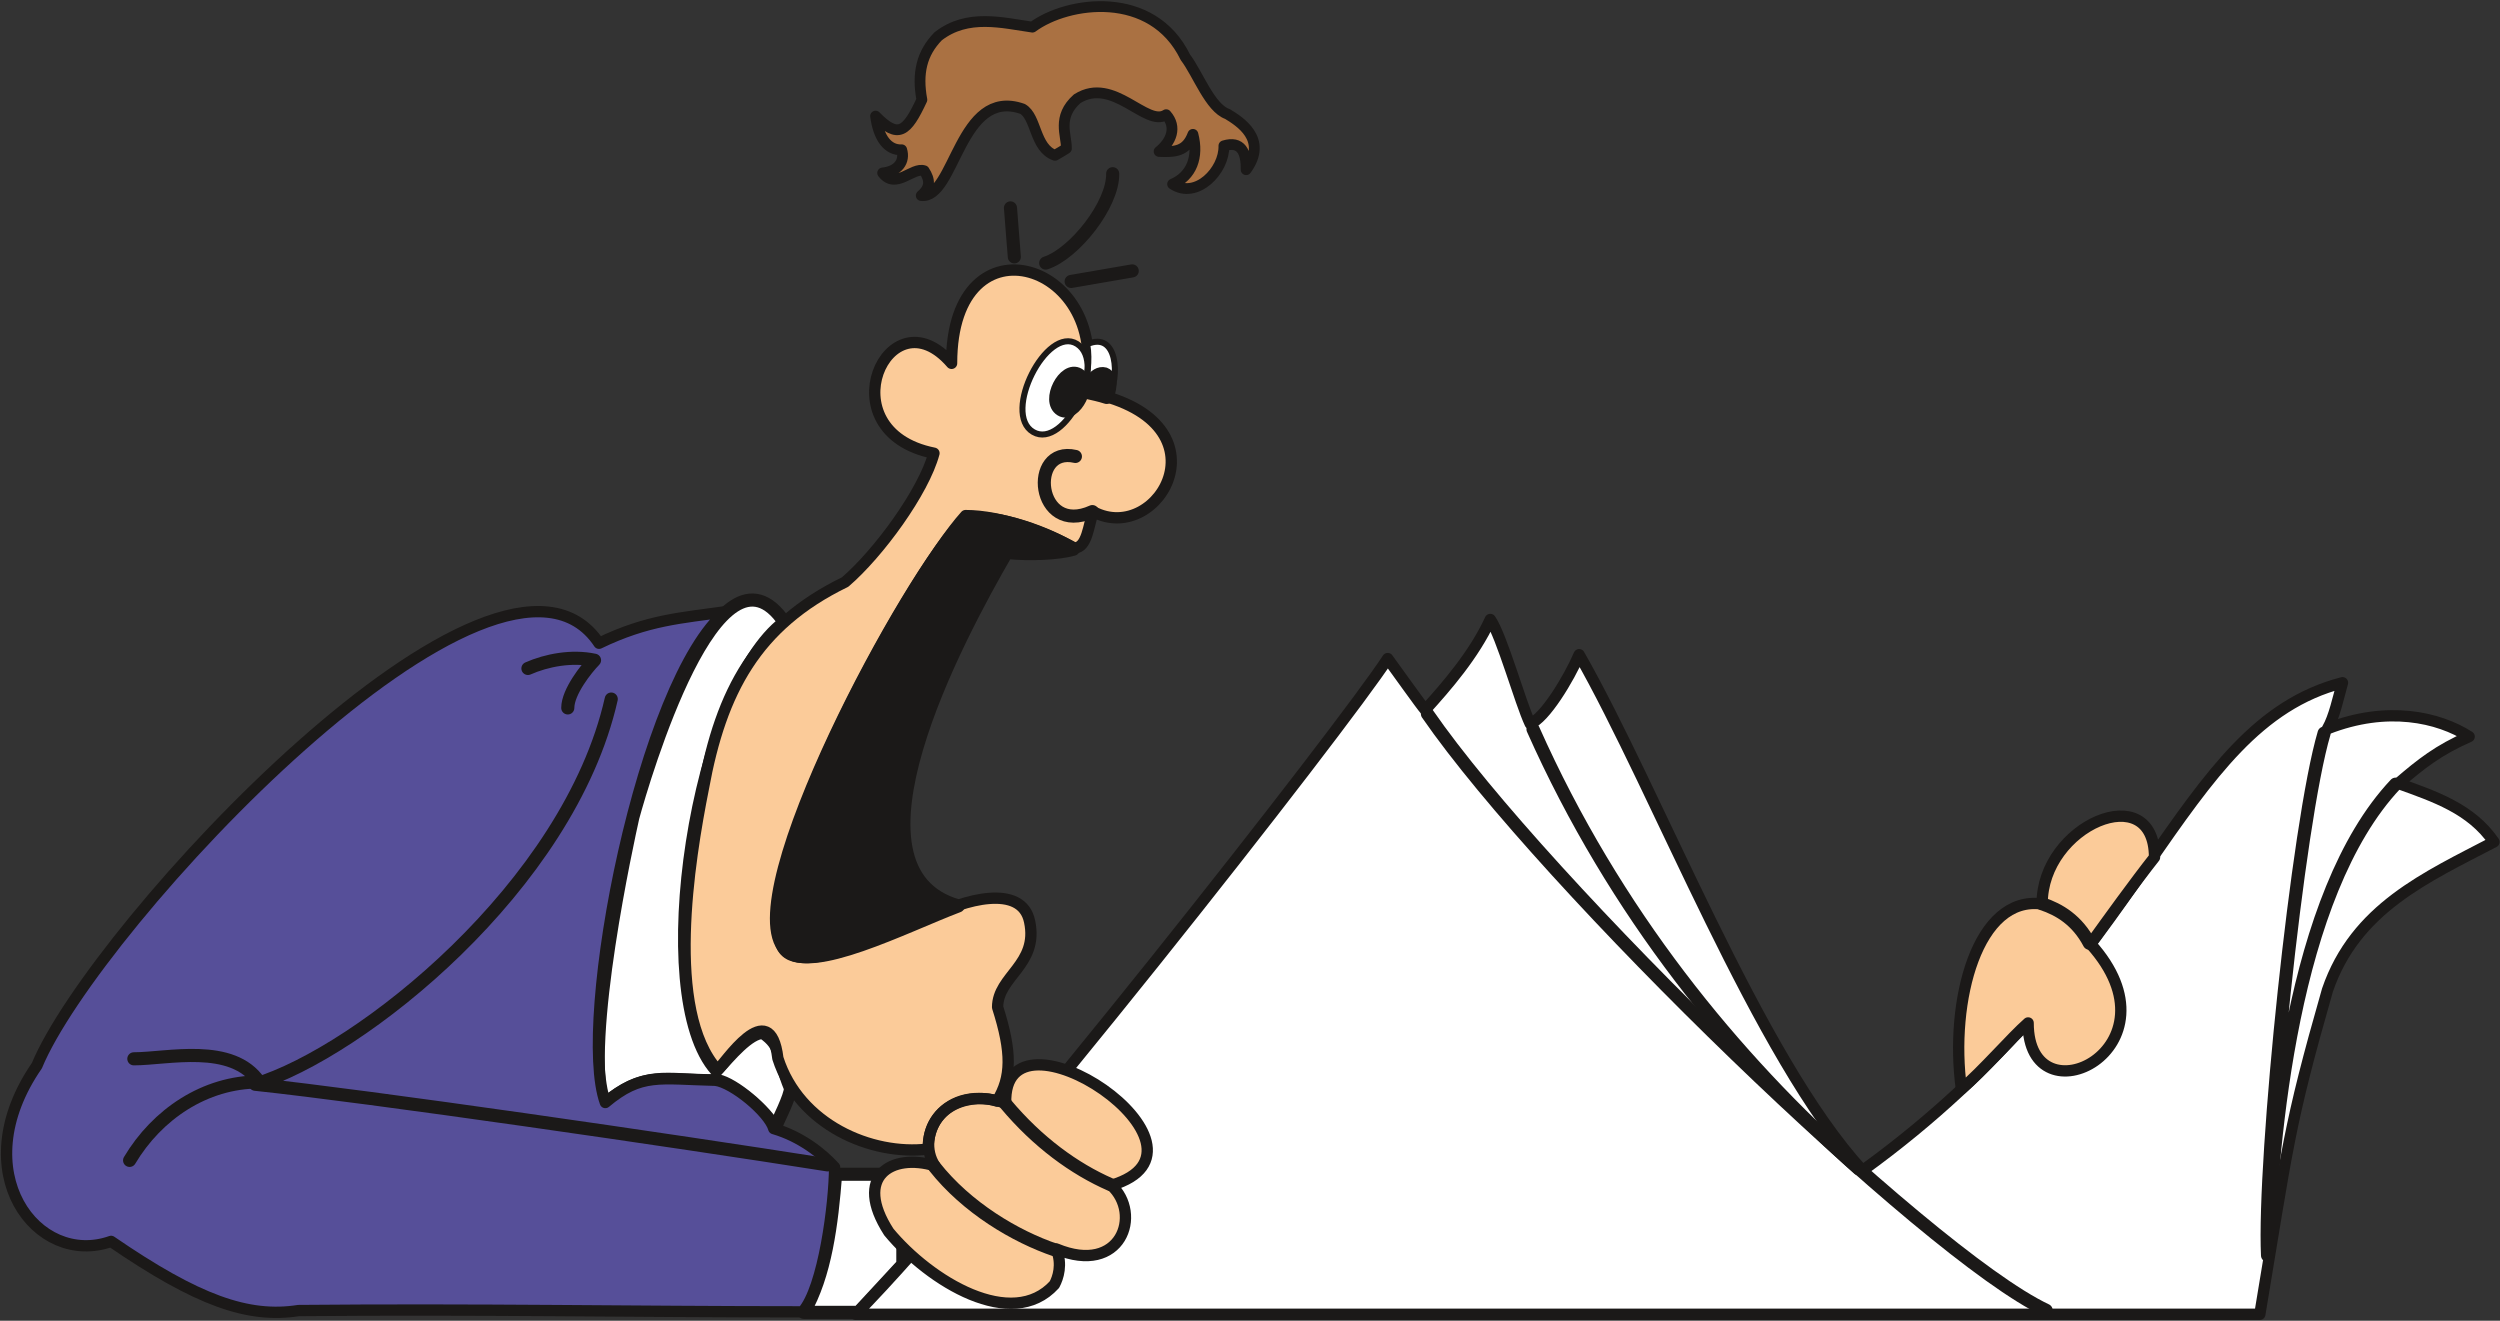
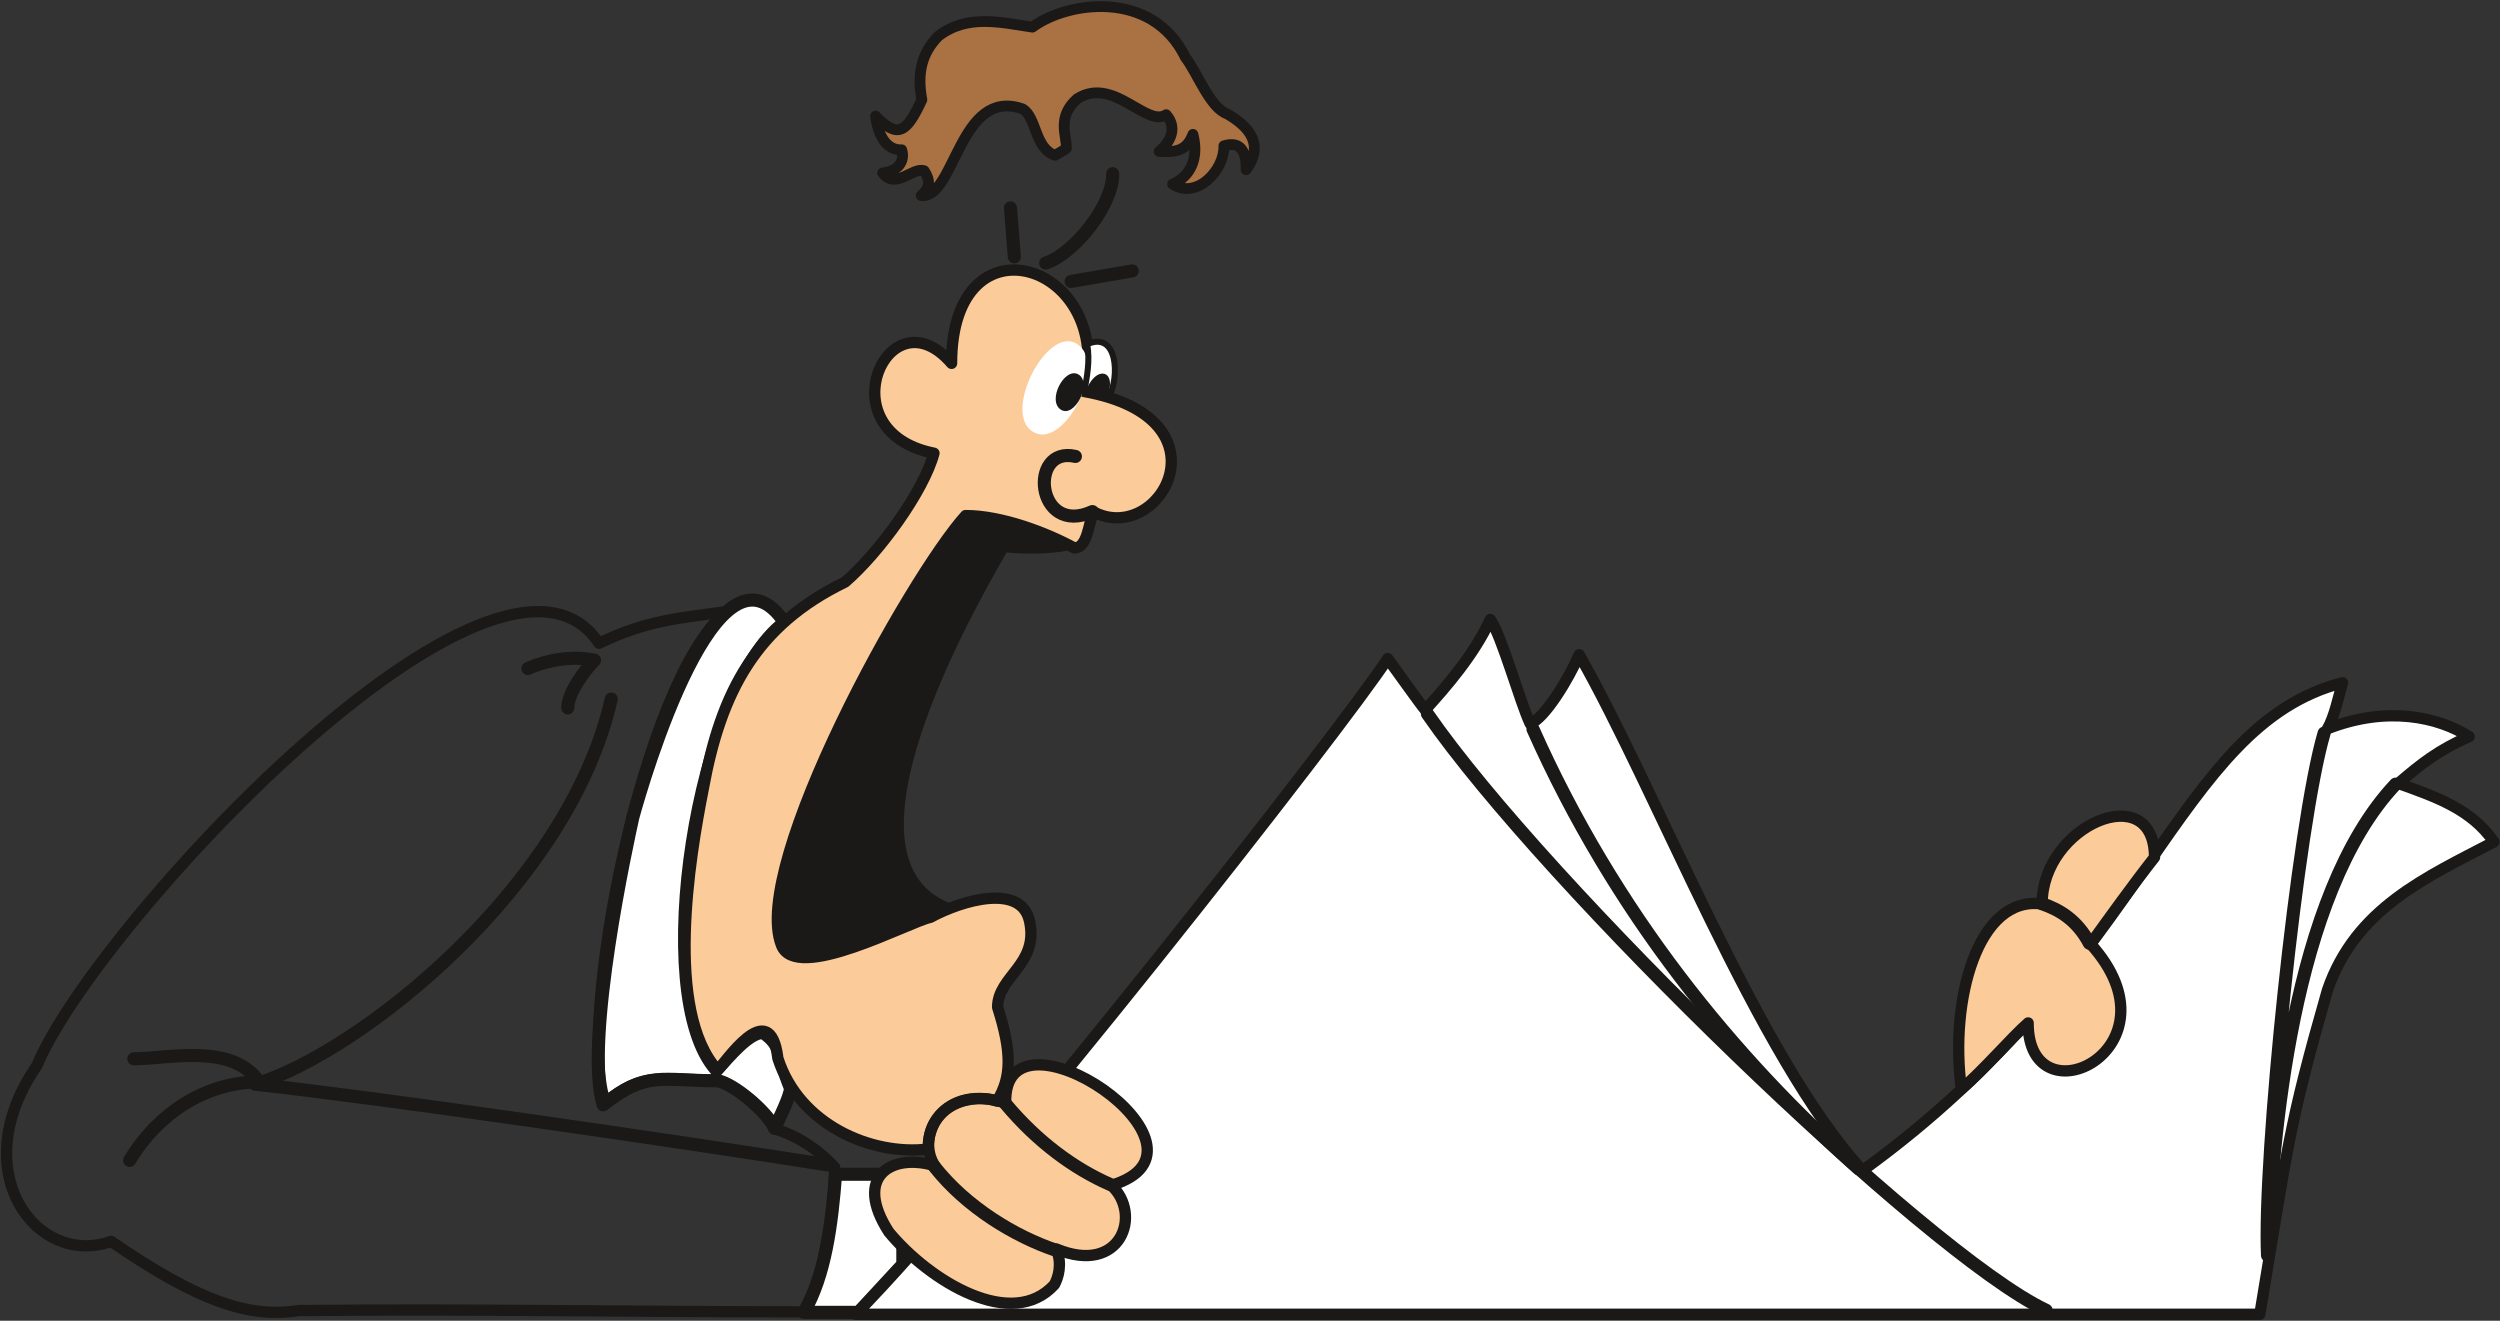
<svg xmlns="http://www.w3.org/2000/svg" xml:space="preserve" width="734.891" height="388.233" fill-rule="evenodd" stroke-linejoin="round" stroke-width="28.222" preserveAspectRatio="xMidYMid" version="1.2" viewBox="0 0 19444 10272">
  <rect x="0" y="0" width="19444" height="10272" fill="#333333" stroke="none" />
  <defs class="ClipPathGroup">
    <clipPath id="a" clipPathUnits="userSpaceOnUse">
      <path d="M0 0h19444v10272H0z" />
    </clipPath>
  </defs>
  <g class="SlideGroup">
    <g class="Slide" clip-path="url(#a)">
      <g class="Page">
        <g class="com.sun.star.drawing.ClosedBezierShape">
          <path fill="none" d="M4602 4616h2473v5644H4602z" class="BoundingBox" />
          <path fill="#FFF" d="M6499 9133h523v701l-345 373h-425c167-289 217-685 247-1074Zm0 0Zm-397-4292c-518-764-1098 1215-1180 1515-38 170-382 1737-231 2237 343-269 450-187 893-187 119 22 376 233 442 370 25-61 122-249 122-312-105-254-56-325-214-434-109 0-259 180-361 294-529-586-149-2975 529-3483Z" />
          <path fill="none" stroke="#1B1918" stroke-linecap="round" stroke-width="102" d="M6499 9133h523v701l-345 373h-425c167-289 217-685 247-1074Zm-397-4292c-518-764-1098 1215-1180 1515-38 170-382 1737-231 2237 343-269 450-187 893-187 119 22 376 233 442 370 25-61 122-249 122-312-105-254-56-325-214-434-109 0-259 180-361 294-529-586-149-2975 529-3483Z" />
        </g>
        <g class="com.sun.star.drawing.ClosedBezierShape">
          <path fill="none" d="M6 4713h6530v5539H6z" class="BoundingBox" />
-           <path fill="#564F99" d="M5647 4757c-350 50-609 63-988 246C3875 3825 734 7205 287 8288c-570 826 0 1572 577 1367 673 462 1066 599 1458 538 1395-13 2602 10 3920 10 165-183 249-851 249-1125-99-109-264-239-473-300-35-127-317-360-454-376-437-10-577-61-856 173-226-627 292-3285 939-3818Z" />
          <path fill="none" stroke="#1B1918" stroke-linecap="round" stroke-width="88" d="M5647 4757c-350 50-609 63-988 246C3875 3825 734 7205 287 8288c-570 826 0 1572 577 1367 673 462 1066 599 1458 538 1395-13 2602 10 3920 10 165-183 249-851 249-1125-99-109-264-239-473-300-35-127-317-360-454-376-437-10-577-61-856 173-226-627 292-3285 939-3818Z" />
        </g>
        <g class="com.sun.star.drawing.ClosedBezierShape">
          <path fill="none" d="M6611 4773h12831v5494H6611z" class="BoundingBox" />
          <path fill="#FFF" d="M6655 10222c1021-1031 3805-4584 4138-5100 69 94 264 369 292 399 163-180 379-427 506-703 89 127 231 642 310 810 111-36 302-351 381-536 607 1062 1392 3130 2204 4012 2237-1616 2424-3456 3733-3794-33 117-64 267-117 358 465-182 863-91 1102 61-239 105-373 211-551 364 282 102 566 196 744 455-526 275-1077 516-1295 1153-308 1077-308 1218-526 2521H6655Z" />
          <path fill="none" stroke="#1B1918" stroke-linecap="round" stroke-width="88" d="M6655 10222c1021-1031 3805-4584 4138-5100 69 94 264 369 292 399 163-180 379-427 506-703 89 127 231 642 310 810 111-36 302-351 381-536 607 1062 1392 3130 2204 4012 2237-1616 2424-3456 3733-3794-33 117-64 267-117 358 465-182 863-91 1102 61-239 105-373 211-551 364 282 102 566 196 744 455-526 275-1077 516-1295 1153-308 1077-308 1218-526 2521H6655Z" />
        </g>
        <g class="com.sun.star.drawing.ClosedBezierShape">
-           <path fill="none" d="M6767 8h3032v1557H6767z" class="BoundingBox" />
          <path fill="#AA7142" d="M9015 1178c95-77 141-189 55-286-154 102-410-302-692-124-160 142-82 282-84 387-28 18-59 36-89 53-160-57-142-298-252-361-491-173-526 704-788 674 74-64 69-122 23-193-91-31-221 150-323 17 120-12 176-91 148-180-107 5-181-92-203-262 177 182 243 124 360-127-38-206-2-362 127-494 229-178 499-104 733-71C8304 8 8962-83 9219 445c97 127 191 394 328 442 92 56 318 196 145 433 2-135-38-227-173-186 5 194-216 420-399 298 148-64 204-211 158-387-51 135-140 138-263 133Z" />
          <path fill="none" stroke="#1B1918" stroke-linecap="round" stroke-width="84" d="M9015 1178c95-77 141-189 55-286-154 102-410-302-692-124-160 142-82 282-84 387-28 18-59 36-89 53-160-57-142-298-252-361-491-173-526 704-788 674 74-64 69-122 23-193-91-31-221 150-323 17 120-12 176-91 148-180-107 5-181-92-203-262 177 182 243 124 360-127-38-206-2-362 127-494 229-178 499-104 733-71C8304 8 8962-83 9219 445c97 127 191 394 328 442 92 56 318 196 145 433 2-135-38-227-173-186 5 194-216 420-399 298 148-64 204-211 158-387-51 135-140 138-263 133Z" />
        </g>
        <g class="com.sun.star.drawing.ClosedBezierShape">
-           <path fill="none" d="M5284 2056h11518v8125H5284z" class="BoundingBox" />
          <path fill="#FBCB99" d="M15255 8470c-94-690 127-1510 628-1439-3-612 874-985 874-363-150 190-361 482-498 673 736 814-485 1406-485 615-132 116-353 374-519 514Zm0 0ZM6913 9582c-279-432 20-617 358-515-155-234 69-651 551-486-28-851 1778 354 821 638 244 224 76 704-427 495 48 122 13 224-15 277-330 363-968-23-1288-409Zm0 0Zm488-6756c0-1190 1277-773 1031 219 1161 208 587 1210 71 935-38 104-46 280-147 282-221-121-569-252-846-252-432 479-1676 2714-1433 3339 110 302 994-181 1159-214 251-137 711-267 772 33 71 335-249 424-249 666 112 351 109 547-5 730-170-59-531 0-536 373-442 53-1003-190-1168-706-61-509-420 56-470 91-413-458-219-1639-110-2188 138-759 414-1272 1103-1607 261-224 612-705 691-1002-851-170-353-1268 137-699Z" />
          <path fill="none" stroke="#1B1918" stroke-linecap="round" stroke-width="88" d="M15255 8470c-94-690 127-1510 628-1439-3-612 874-985 874-363-150 190-361 482-498 673 736 814-485 1406-485 615-132 116-353 374-519 514ZM6913 9582c-279-432 20-617 358-515-155-234 69-651 551-486-28-851 1778 354 821 638 244 224 76 704-427 495 48 122 13 224-15 277-330 363-968-23-1288-409Z" />
          <path fill="none" stroke="#1B1918" stroke-linecap="round" stroke-width="88" d="M7401 2826c0-1190 1277-773 1031 219 1161 208 587 1210 71 935-38 104-46 280-147 282-221-121-569-252-846-252-432 479-1676 2714-1433 3339 110 302 994-181 1159-214 251-137 711-267 772 33 71 335-249 424-249 666 112 351 109 547-5 730-170-59-531 0-536 373-442 53-1003-190-1168-706-61-509-420 56-470 91-413-458-219-1639-110-2188 138-759 414-1272 1103-1607 261-224 612-705 691-1002-851-170-353-1268 137-699Z" />
        </g>
        <g fill="none" class="com.sun.star.drawing.OpenBezierShape">
          <path d="M957 1300h17727v8943H957z" class="BoundingBox" />
          <path stroke="#1B1918" stroke-linecap="round" stroke-width="102" d="M1008 9025c213-358 586-610 1008-610-211-307-714-180-975-180" />
          <path stroke="#1B1918" stroke-linecap="round" stroke-width="102" d="M4754 5437c-330 1459-1953 2747-2769 2996 887 94 3229 434 4451 627M4106 5199c145-64 341-102 518-64-63 64-208 246-208 371m4080-1527c-439 199-502-515-132-429m-33-1361 475-82m-673-61c224-73 526-457 521-695m-765 647-30-381m8020 5411c139 46 277 130 371 308M7267 9073c252 320 630 544 942 650m-388-1138c249 298 536 506 815 628m9440-3511c-206 696-475 3320-440 4062 33-881 186-2807 996-3665m-6709-428c637 1431 1559 2554 2533 3420" />
          <path stroke="#1B1918" stroke-linecap="round" stroke-width="102" d="M11102 5552c912 1321 3875 4197 4812 4639" />
        </g>
        <g class="com.sun.star.drawing.ClosedBezierShape">
          <path fill="none" d="M7928 2630h768v774h-768z" class="BoundingBox" />
          <path fill="#FFF" d="M8456 2677c23 132-3 258-23 369 67 13 125 26 189 46 89-160 71-521-166-415Zm0 0Zm-79-2c-236-149-587 543-341 685 244 142 581-533 341-685Z" />
          <path fill="none" stroke="#1B1918" stroke-linecap="round" stroke-width="47" d="M8456 2677c23 132-3 258-23 369 67 13 125 26 189 46 89-160 71-521-166-415Z" />
-           <path fill="none" stroke="#1B1918" stroke-linecap="round" stroke-width="47" d="M8377 2675c-236-149-587 543-341 685 244 142 581-533 341-685Z" />
        </g>
        <g class="com.sun.star.drawing.ClosedBezierShape">
          <path fill="none" d="M5988 2851h2698v4643H5988z" class="BoundingBox" />
          <path fill="#1B1918" d="M8348 4272c-116 33-335 43-519 25-386 666-1352 2472-376 2749-409 155-1159 541-1344 338-391-404 961-2914 1403-3351 259-28 651 119 836 239Zm0 0Zm41-1359c-109-65-249 205-137 274 107 66 244-208 137-274Zm0 0Zm56 137c56 13 107 23 162 41 23-41 51-158-15-183-79-22-147 114-147 142Z" />
-           <path fill="none" stroke="#1B1918" stroke-linecap="round" stroke-width="102" d="M8348 4272c-116 33-335 43-519 25-386 666-1352 2472-376 2749-409 155-1159 541-1344 338-391-404 961-2914 1403-3351 259-28 651 119 836 239Zm41-1359c-109-65-249 205-137 274 107 66 244-208 137-274Zm56 137c56 13 107 23 162 41 23-41 51-158-15-183-79-22-147 114-147 142Z" />
        </g>
      </g>
    </g>
  </g>
</svg>